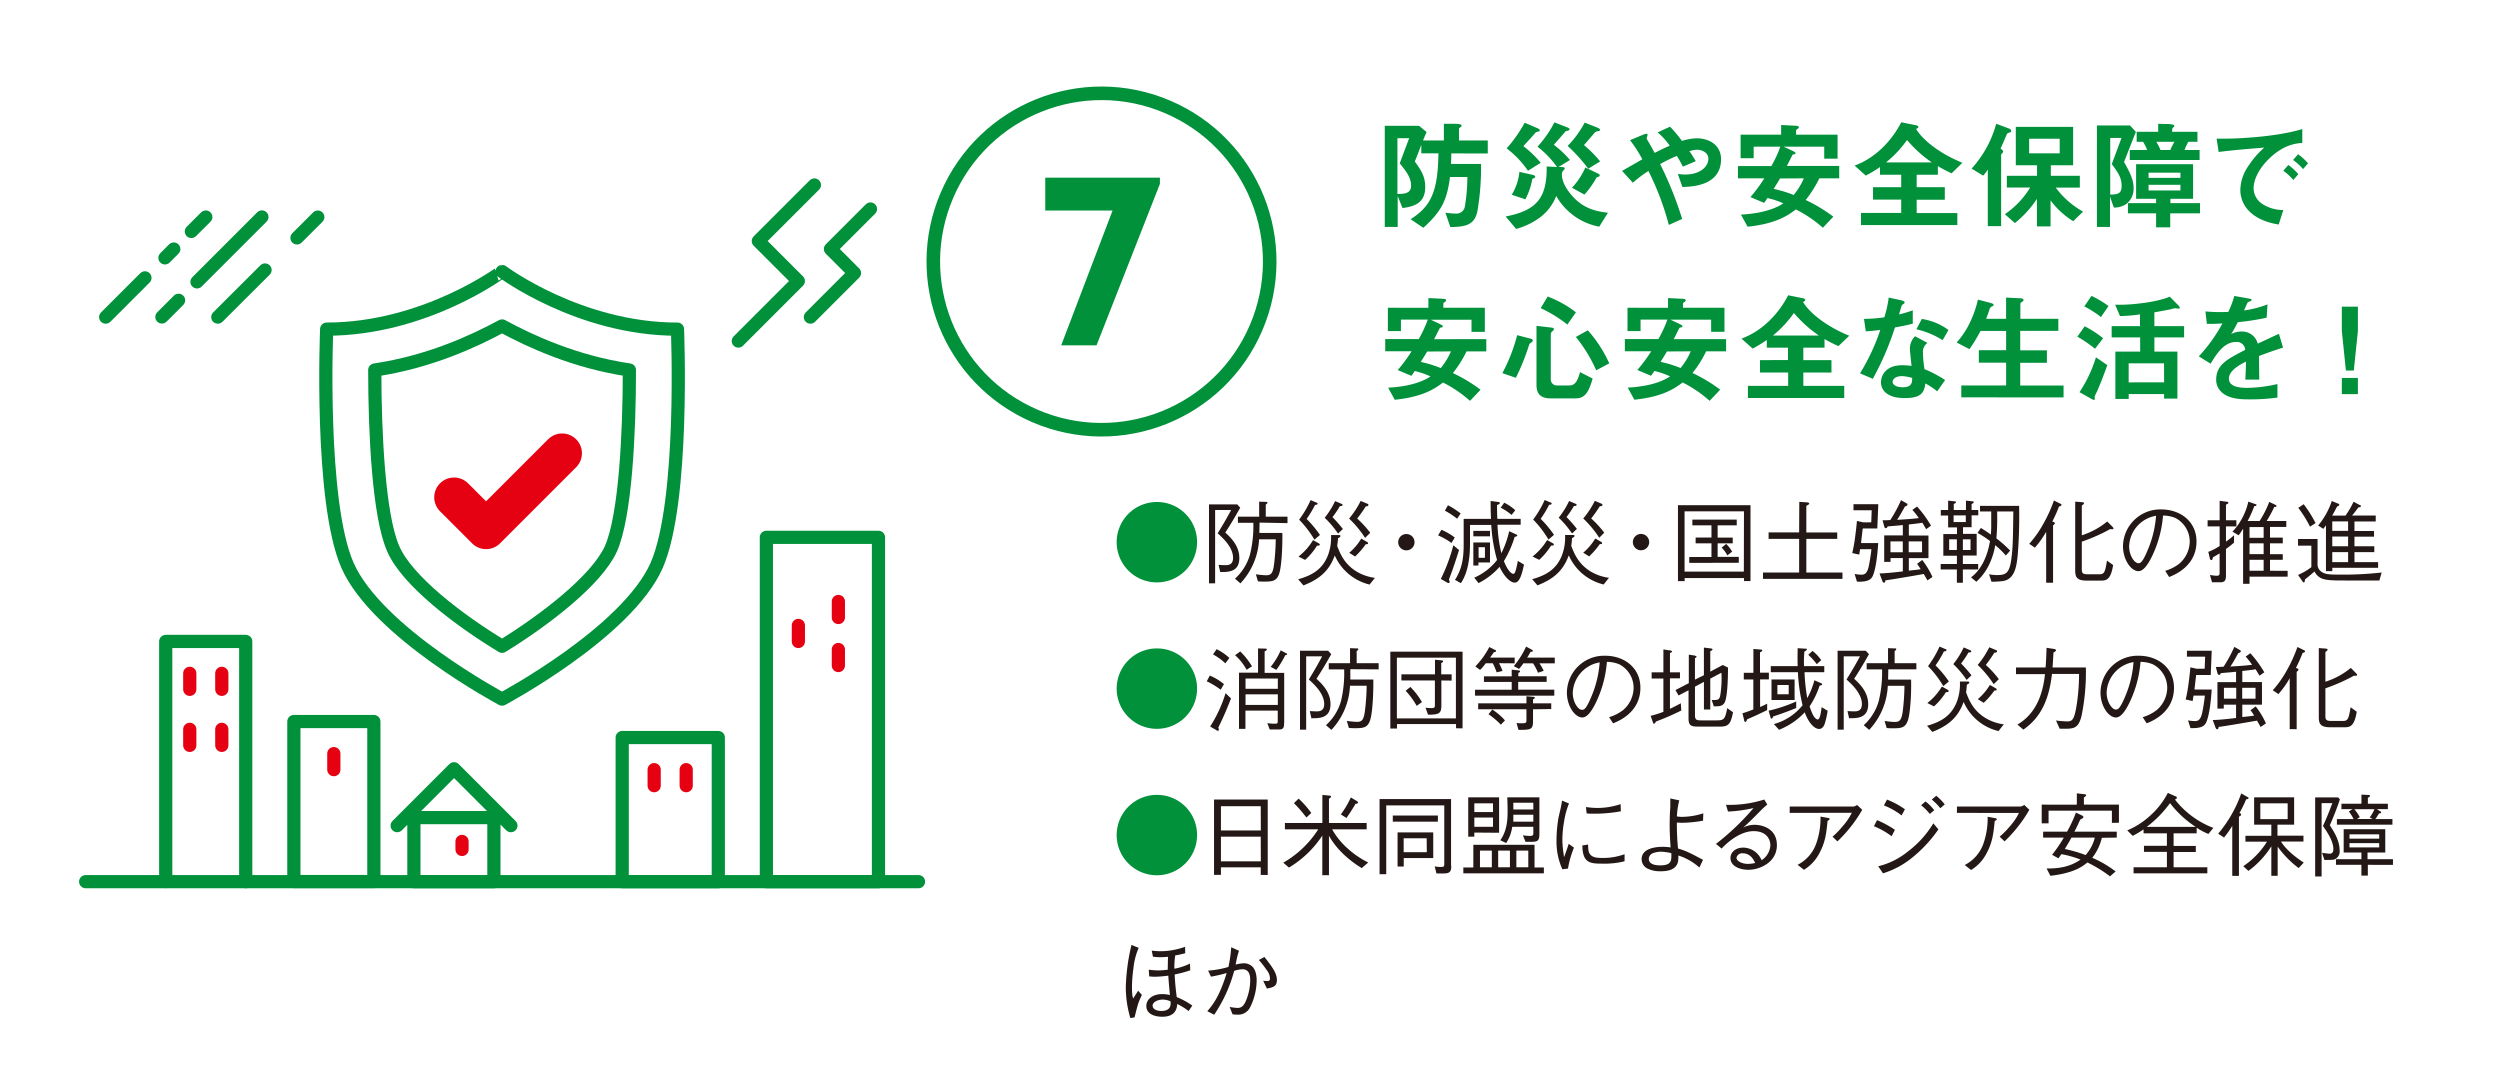
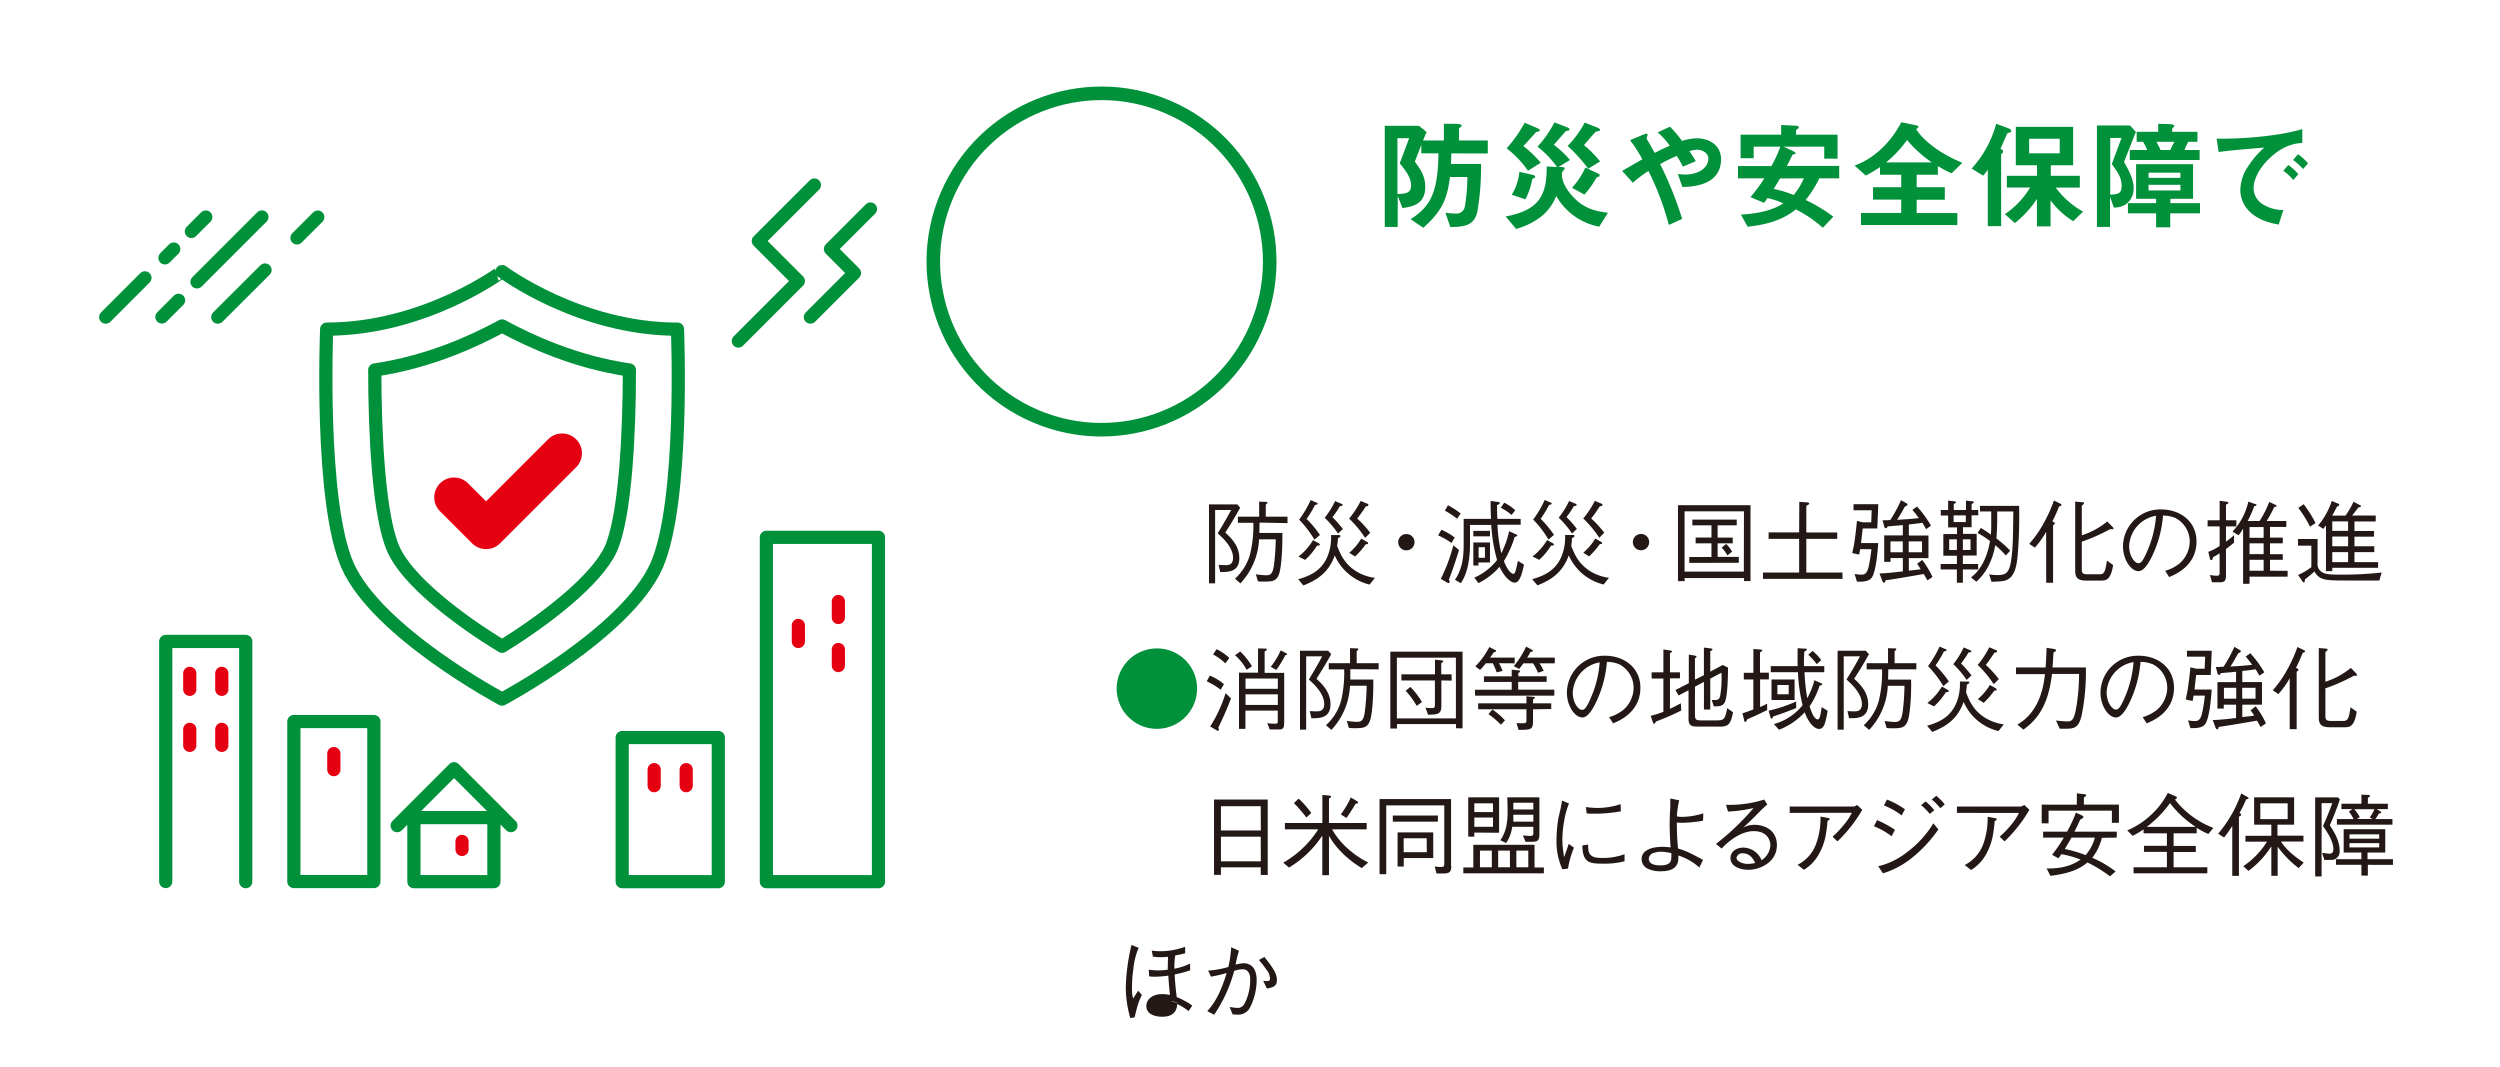
<svg xmlns="http://www.w3.org/2000/svg" id="レイヤー_1" data-name="レイヤー 1" viewBox="0 0 750 320">
  <defs>
    <style>.cls-1{fill:#231815;}.cls-2{fill:#00913a;}.cls-3,.cls-4,.cls-5,.cls-6{fill:none;}.cls-3,.cls-4{stroke:#00913a;}.cls-3{stroke-width:4.07px;}.cls-4,.cls-5,.cls-6{stroke-linecap:round;stroke-linejoin:round;}.cls-4,.cls-6{stroke-width:3.96px;}.cls-5,.cls-6{stroke:#e50012;}.cls-5{stroke-width:11.88px;}</style>
  </defs>
-   <path class="cls-1" d="M363.29,293A40.45,40.45,0,0,0,368,291.9c-2.14,7.09-4.24,9.64-5.81,11.46l2.06,1.06a43.38,43.38,0,0,0,6-13.15,8.5,8.5,0,0,1,2.47-.49c2.23,0,2.34,2.2,2.34,3.16a16.13,16.13,0,0,1-1.41,6.59c-.66,1.39-1.36,1.85-2.37,1.85a16,16,0,0,1-2.39-.3l.87,2.2a7.72,7.72,0,0,0,1.33.11,4,4,0,0,0,3.89-2.09A18.46,18.46,0,0,0,377,294c0-1.25-.3-3.15-1.38-4.1a3.69,3.69,0,0,0-2.5-.92,10.06,10.06,0,0,0-2.42.41,27.26,27.26,0,0,1,1-4.16l-2.34-1.06a36.87,36.87,0,0,1-.84,5.92,28.41,28.41,0,0,1-6.08,1.09Zm14.37-5a28.11,28.11,0,0,1,2.33,3,4.09,4.09,0,0,1,1,2.56c0,.29,0,.76-.87.76-.11,0-1-.06-1.17-.09l1.12,2.34c1.84-.38,3-.63,3-2.58s-1.3-3.83-3.75-6.9Zm-26.5,12.39c.08.92.22,2.9-2.77,2.9-1.55,0-2.61-.65-2.61-1.57,0-1.2,1.74-1.85,3.07-1.85a6.55,6.55,0,0,1,2.31.52M357,289.07a18.31,18.31,0,0,1-4.68,1.55,22.35,22.35,0,0,1,.25-4,30.52,30.52,0,0,0,3-.65l-.05-1.93a22.18,22.18,0,0,1-7.33,1.33,20,20,0,0,1-2.67-.19l.36,1.82a14.72,14.72,0,0,0,2.31.16,20.61,20.61,0,0,0,2.22-.13c-.05,1.16-.08,3-.08,3.88a24.32,24.32,0,0,1-2.91.22,27.73,27.73,0,0,1-2.79-.22l.13,2a13.62,13.62,0,0,0,1.66.11,32.09,32.09,0,0,0,4.07-.33c.17,2.66.44,5.38.49,5.81a10.38,10.38,0,0,0-2.31-.27c-3,0-4.77,1.63-4.77,3.56,0,3.23,4.26,3.23,4.8,3.23,4.16,0,4.37-2.74,4.48-3.83a21,21,0,0,1,3.4,2.12l1.11-1.63a21.81,21.81,0,0,0-4.67-2.55c-.27-2.18-.49-4-.62-6.79a34.45,34.45,0,0,0,4.67-1.25Zm-17.55-5.59a60,60,0,0,0-1.71,12.71,32.75,32.75,0,0,0,1.36,9.23l1.27-.21c1.06-4.27,1.12-4.43,2.2-6.74l-1.14-1.25c-.24.41-1,1.55-1.46,2.31-.19-.49-.38-1-.38-3.5a43,43,0,0,1,.43-5.46,20.87,20.87,0,0,1,1.58-6.22Z" />
+   <path class="cls-1" d="M363.29,293A40.45,40.45,0,0,0,368,291.9c-2.14,7.09-4.24,9.64-5.81,11.46l2.06,1.06a43.38,43.38,0,0,0,6-13.15,8.5,8.5,0,0,1,2.47-.49c2.23,0,2.34,2.2,2.34,3.16a16.13,16.13,0,0,1-1.41,6.59c-.66,1.39-1.36,1.85-2.37,1.85a16,16,0,0,1-2.39-.3l.87,2.2a7.72,7.72,0,0,0,1.33.11,4,4,0,0,0,3.89-2.09A18.46,18.46,0,0,0,377,294c0-1.25-.3-3.15-1.38-4.1a3.69,3.69,0,0,0-2.5-.92,10.06,10.06,0,0,0-2.42.41,27.26,27.26,0,0,1,1-4.16l-2.34-1.06a36.87,36.87,0,0,1-.84,5.92,28.41,28.41,0,0,1-6.08,1.09Zm14.37-5a28.11,28.11,0,0,1,2.33,3,4.09,4.09,0,0,1,1,2.56c0,.29,0,.76-.87.76-.11,0-1-.06-1.17-.09l1.12,2.34c1.84-.38,3-.63,3-2.58s-1.3-3.83-3.75-6.9Zm-26.5,12.39a6.55,6.55,0,0,1,2.31.52M357,289.07a18.31,18.31,0,0,1-4.68,1.55,22.35,22.35,0,0,1,.25-4,30.52,30.52,0,0,0,3-.65l-.05-1.93a22.18,22.18,0,0,1-7.33,1.33,20,20,0,0,1-2.67-.19l.36,1.82a14.72,14.72,0,0,0,2.31.16,20.61,20.61,0,0,0,2.22-.13c-.05,1.16-.08,3-.08,3.88a24.32,24.32,0,0,1-2.91.22,27.73,27.73,0,0,1-2.79-.22l.13,2a13.62,13.62,0,0,0,1.66.11,32.09,32.09,0,0,0,4.07-.33c.17,2.66.44,5.38.49,5.81a10.38,10.38,0,0,0-2.31-.27c-3,0-4.77,1.63-4.77,3.56,0,3.23,4.26,3.23,4.8,3.23,4.16,0,4.37-2.74,4.48-3.83a21,21,0,0,1,3.4,2.12l1.11-1.63a21.81,21.81,0,0,0-4.67-2.55c-.27-2.18-.49-4-.62-6.79a34.45,34.45,0,0,0,4.67-1.25Zm-17.55-5.59a60,60,0,0,0-1.71,12.71,32.75,32.75,0,0,0,1.36,9.23l1.27-.21c1.06-4.27,1.12-4.43,2.2-6.74l-1.14-1.25c-.24.41-1,1.55-1.46,2.31-.19-.49-.38-1-.38-3.5a43,43,0,0,1,.43-5.46,20.87,20.87,0,0,1,1.58-6.22Z" />
  <path class="cls-1" d="M712.33,242.75a10.2,10.2,0,0,1-1.41,2.47l.89.49h-4.72l.84-.57a13.59,13.59,0,0,0-1.63-2.39Zm5.4,4.65v-1.69H712.6a14.07,14.07,0,0,0,1.09-1.68c.19,0,.65,0,.65-.3s-.22-.3-.27-.33l-1-.65h3.29v-1.63h-6v-1.76c.35-.22.62-.35.62-.6s-.13-.24-.46-.27l-2.09-.11v2.74h-6v1.63h3.29l-1.06.71a11.93,11.93,0,0,1,1.41,2.25h-5v1.69ZM702,239.85l-.57-.63h-6.88v23.71h1.93v-22h3.23c-1,2.68-1.79,4.61-2.82,6.87,1.25,1.79,3.12,4.53,3.12,6.92,0,.82-.3,1.39-1.08,1.39-.52,0-1.55-.17-2.31-.25l.7,2.12c2.1,0,2.64,0,3.16-.22a2.56,2.56,0,0,0,1.41-2.58c0-3.06-1.69-5.64-2.94-7.6.6-1.39,1.63-3.67,3-7.71m11.81,14.34h-8.91v-1.28h8.91Zm0-2.61h-8.91V250.3h8.91Zm4.13,7.85v-1.69h-7.63v-2h5.32v-7H703.1v7h5.32v2h-7.63v1.69h7.63v3.23h1.93v-3.23Zm-31.59-13.72h-8.2V241h8.2Zm-11.7-6.27c0-.16-.22-.3-.33-.35l-1.9-1.09a38.52,38.52,0,0,1-6.92,12.09l1.76,1.14a29.75,29.75,0,0,0,2.47-3.48v15h2V245c.4-.21.65-.35.65-.62s-.27-.38-.49-.46c.89-1.6,1.57-3.07,2-4.1.49-.11.74-.17.74-.41m16.54,19.36c-1.47-.95-5-3.37-6.82-6.3h6.74v-1.76h-7.8V247.4h5v-8.2h-12v8.2h5.16v3.34h-7.77v1.76h6.47a24.54,24.54,0,0,1-7.12,7.36l1.55,1.41a26.86,26.86,0,0,0,6.87-7.38v8.85h1.9V254a29.68,29.68,0,0,0,6.3,6.43Zm-32.55-10.7H644a33,33,0,0,0,7-7.14,31.23,31.23,0,0,0,7.71,7.14m5.3.3a26.54,26.54,0,0,1-11.52-8.5c.22-.11.57-.27.57-.57s-.38-.41-.46-.43l-2.25-1a23.59,23.59,0,0,1-5.08,6.63,24.09,24.09,0,0,1-7.09,4.62l1.63,1.63a27.19,27.19,0,0,0,3.26-1.93V250h7v3.75h-6.88v1.82h6.88v4.61h-10V262h22.13v-1.82H652.08V255.6h6.66v-1.82h-6.66V250H659v-1.68a19.73,19.73,0,0,0,3.51,1.87Zm-35.56,2.91a12.38,12.38,0,0,1-2.77,5.24,40.34,40.34,0,0,0-6.24-1.82c.87-1.44,1.22-2,2-3.42Zm6.58,0v-1.77H622.31c1-1.87,1-2.06,1.77-3.64.3-.13.95-.46.95-.76,0-.13-.16-.35-.52-.51l-1.73-.82a40.56,40.56,0,0,1-2.67,5.73h-7.17v1.77h6.2a45,45,0,0,1-3.51,5.16l1.9,1.06c.49-.68.55-.76.87-1.25a28.62,28.62,0,0,1,5.76,1.63c-3.37,2.36-7,2.69-10.18,2.66l1.14,2.2c7.36-.84,9.86-3,11.1-4A39.1,39.1,0,0,1,633,262.9l1.68-1.46a31.87,31.87,0,0,0-7-4.1,15.87,15.87,0,0,0,2.88-6Zm.65-4.46v-5.43H625.17v-2.14c.29-.19.7-.49.7-.66s-.19-.29-.51-.32l-2.31-.27v3.39H612.51V247h2.06v-3.8h19v3.66ZM591.32,261a12.55,12.55,0,0,0,4.37-4.49c2-3.5,2.34-6.24,2.72-10.18.57-.33.62-.38.62-.54s-.13-.28-.4-.33l-2.34-.43a22.63,22.63,0,0,1-1.25,8,11.42,11.42,0,0,1-5.62,6.47Zm14.37-17.11a18.33,18.33,0,0,1-2.72,4A25.06,25.06,0,0,1,599.9,251l1.47,1.41a41.78,41.78,0,0,0,7.44-9.48l-1.55-1.46a2.38,2.38,0,0,1-1,.48H587.08v1.91Zm-22.27-2.56a15.11,15.11,0,0,0-2.55-2.6l-1.33,1.14a16.49,16.49,0,0,1,2.55,2.6ZM580,247a30.2,30.2,0,0,1-7.8,8.58,22.27,22.27,0,0,1-8.74,4.3L564.9,262a26.15,26.15,0,0,0,9.34-5.19,39.64,39.64,0,0,0,7.28-8Zm.27-3.93a14.2,14.2,0,0,0-2.61-2.64l-1.33,1.14a16.11,16.11,0,0,1,2.61,2.61Zm-18.09,4.8a22.61,22.61,0,0,1,5.3,3l1-1.92a29.51,29.51,0,0,0-5.37-2.91Zm3-6.24a21.31,21.31,0,0,1,5.3,3l1-1.84a24.23,24.23,0,0,0-5.38-2.91Zm-24,19.31a12.55,12.55,0,0,0,4.37-4.49c2-3.5,2.34-6.24,2.72-10.18.57-.33.62-.38.62-.54s-.13-.28-.4-.33l-2.34-.43a22.63,22.63,0,0,1-1.25,8,11.39,11.39,0,0,1-5.62,6.47Zm14.37-17.11a18,18,0,0,1-2.72,4,25.06,25.06,0,0,1-3.07,3.18l1.47,1.41a41.78,41.78,0,0,0,7.44-9.48l-1.55-1.46a2.38,2.38,0,0,1-1,.48H536.91v1.91Zm-29,15.07a10.74,10.74,0,0,1-2.26.27c-1.38,0-3.34-.71-3.34-1.85a1.72,1.72,0,0,1,1.88-1.33c2.33,0,3.31,2,3.72,2.91m-8.15-15.43a41.89,41.89,0,0,0,7.66-1.06,73.8,73.8,0,0,1-11.27,10.76l1.71,1.41c.43-.52,4.83-5.24,9.61-5.24,3.8,0,5,2.42,5,4.26a5.7,5.7,0,0,1-2.63,4.46,6.07,6.07,0,0,0-5.46-3.78c-2.47,0-3.88,1.5-3.88,3.13,0,2.55,3,3.53,5.35,3.53,3.44,0,8.58-2.23,8.58-7.39s-4.67-6.11-6.68-6.11a7.32,7.32,0,0,0-3.43.84c1.8-1.6,3.24-3.07,5.71-5.57.19-.19,1.27-1.14,1.52-1.35l-.92-1.5a34.08,34.08,0,0,1-11.47,1.58Zm-17,12.47a10.11,10.11,0,0,1,0,1.19c0,1.61-.7,2.48-3.34,2.48-.67,0-3.42,0-3.42-2a1.92,1.92,0,0,1,1.44-1.72,6.93,6.93,0,0,1,2.23-.38,15,15,0,0,1,3.07.44m9.53,2c-3.77-2-4.94-2.64-7.5-3.4a74.5,74.5,0,0,1-.35-7.77c.79,0,1.11.06,1.44.06a38.35,38.35,0,0,0,6.41-.63L511,244a21.8,21.8,0,0,1-6.38,1.06,8.55,8.55,0,0,1-1.55-.14,23.89,23.89,0,0,1,.71-4.81l-2.69-.57c0,.52,0,.9,0,1.85,0,.76,0,.84-.08,1.93s-.11,3.26-.11,4.26c0,1.8.11,4.29.28,6.66a13.84,13.84,0,0,0-2.5-.19c-2.09,0-6.19.51-6.19,3.69a3.17,3.17,0,0,0,1.57,2.74,8.55,8.55,0,0,0,4.1.9c2.34,0,4.67-.49,5.24-2.85a10.34,10.34,0,0,0,.11-1.88,17.1,17.1,0,0,1,6.3,3.61Zm-36.19-4.32c0,5.21,2.33,5.46,5.78,5.46a24.71,24.71,0,0,0,6.87-.71v-2.12a18.68,18.68,0,0,1-6.76,1.12c-2,0-3.64-.22-4.07-2.23a17.55,17.55,0,0,1-.11-1.79Zm1.27-9.62a7.36,7.36,0,0,0,1.36.09,44,44,0,0,0,8.91-.71l-.08-2.15a22.07,22.07,0,0,1-6.52,1.14,23.07,23.07,0,0,1-3.88-.27Zm-7.36-3.83c-.05.3-.08.44-.3,1.61-.1.59-.16.87-.76,3.39a41.41,41.41,0,0,0-.62,7,20.13,20.13,0,0,0,1.76,8.61l1.69-.22a28.51,28.51,0,0,1,1.79-6.27l-1.57-1.14c-.85,2.55-1.06,3.15-1.42,4-.05-.55-.08-.65-.19-1.47a28,28,0,0,1-.3-3.88,32.46,32.46,0,0,1,.52-5.38,23.61,23.61,0,0,1,1.47-5.38Zm-21.08,20h-3.56v-5h3.56Zm10.94,0h-3.58v-5h3.58Zm-5.51,0h-3.53v-5h3.53ZM463.16,262v-1.77h-2.8v-6.78H442v6.78h-3V262ZM447.9,248.05h-5.6v-2.8h5.6Zm0-4.43h-5.6V241h5.6ZM460,246.5h-6c0-.6,0-1.19,0-2.09h6Zm1.82,3.64V239.2h-9.64c.05,1,.1,2.76.1,4.1,0,1.95,0,5.73-2.19,8.77l1.76.84a11.75,11.75,0,0,0,1.82-4.86H460v2c0,.46-.19.73-1.06.73-.06,0-1.25-.06-2.07-.17l.79,1.93h1.71c2,0,2.45-.32,2.45-2.44M460,242.83h-6v-2h6Zm-10.27,7V239.2h-9.26V251h1.82v-1.23Zm-14.41,10V239.71H413.87v22.54h2V241.61h17.41v17.55c0,.78-.11.92-1,.92a9.58,9.58,0,0,1-1.87-.16l.52,2.11h2.3c1.8,0,2.15-.7,2.15-2.25m-4-15.13H417.84v1.85h13.52Zm-3.34,11H421.1v-4.18H428Zm1.93,1.77v-7.71h-10.7v10.24h1.85v-2.53Zm-19.5,1.33a26.87,26.87,0,0,1-5.94-4,22.11,22.11,0,0,1-4.89-5.95H410v-1.9H398.69v-7.28c.41-.3.63-.43.63-.6s-.19-.32-.55-.35l-2.06-.19v8.42H385.47v1.9h10a30.2,30.2,0,0,1-10.49,10l1.71,1.47a30.94,30.94,0,0,0,10-9.59v11.87h2V250.74c.87,1.49,3.37,5.73,9.83,9.69Zm-17.08-14.85a28.34,28.34,0,0,0-3.8-4.32l-1.41,1.36a41.17,41.17,0,0,1,3.74,4.31Zm14-3.15a.55.55,0,0,0-.3-.41l-1.84-1.11a28.18,28.18,0,0,1-3,5.1l1.69,1.06c.79-1.14,1.63-2.36,2.71-4.24.6-.08.79-.19.79-.4m-29.19,17.65H366.28V251h11.94Zm0-9.26H366.28v-7.28h11.94Zm2.07,13.36V239.85H364.21v22.62h2.07v-2.26h11.94v2.26Z" />
-   <path class="cls-2" d="M347.06,238.46a12.06,12.06,0,1,0,12.06,12.06,12,12,0,0,0-12.06-12.06" />
  <path class="cls-1" d="M691.51,195.4c0-.19-.16-.27-.38-.38l-1.9-.92a42.55,42.55,0,0,1-3,6.68,32.44,32.44,0,0,1-4.4,6.3l1.69,1.14a26.49,26.49,0,0,0,3.39-4.76v15.29H689V201.54c.27-.22.54-.41.54-.63s-.24-.35-.76-.54a42,42,0,0,0,2-4.48c.43-.14.73-.22.73-.49m15.62,7.06c0-.16-.19-.35-.25-.43l-1.63-1.66a22.94,22.94,0,0,1-7.63,4.15v-8.93c.38-.25.65-.46.65-.71s-.29-.27-.57-.3l-2.06-.16V215c0,1.88.27,3.18,3.37,3.18h4.29c1.6,0,3-.14,3.72-4.67l-1.85-1.33c-.57,3.66-.87,4.1-2.33,4.1h-3.48c-1.52,0-1.74-.41-1.74-1.49v-8.29a54.81,54.81,0,0,0,8.53-3.77c.11,0,.33,0,.54,0s.44,0,.44-.27m-43.61,4.4h-5.16c0-.33.41-3.69.49-4.37h4.37l.3-7.28h-7.44V197h5.46l-.14,3.61h-2.47l-1.82-.41c-.13,1.61-.32,3.21-.54,4.81a41.78,41.78,0,0,1-.87,4.83l2.09.47c.11-.66.14-.74.27-1.63h3.4a48.75,48.75,0,0,1-.82,5.21c-.48,2.15-1.27,2.44-2.22,2.44a14.85,14.85,0,0,1-2-.21l.71,2.31c3.53.13,4.4-.76,4.89-2.1,1-2.68,1.33-7.27,1.49-9.5m7.36,2.77h-3.69v-3.26h3.69Zm5.79,0h-4v-3.26h4Zm3.12,7.41a25.11,25.11,0,0,0-3.07-5.1l-1.55,1.17a14.93,14.93,0,0,1,1.09,1.6c-1,.16-1.28.19-3.56.43V211.4h5.9v-6.79h-5.9v-3.32c1.2-.13,2.91-.3,4-.51.46.76.65,1.08,1.14,1.92l1.47-1a34.53,34.53,0,0,0-4.19-5.73l-1.41,1a23.76,23.76,0,0,1,1.93,2.47c-2.47.28-2.88.3-6.52.52.68-1,1.09-1.71,2.36-4,.44-.14.77-.3.77-.6,0-.11-.06-.22-.28-.35l-1.65-.95a42.41,42.41,0,0,1-3.23,5.94,23.19,23.19,0,0,1-2.34.09l.54,2a.51.51,0,0,0,.44.38c.32,0,.43-.3.54-.54,2.28-.19,3.4-.27,4.56-.41v3.13h-5.59v7.93h1.9V211.4h3.69v4c-2.33.27-4.67.54-7,.62l.81,2.18c.08.19.22.59.54.59s.41-.46.41-.7c2.77-.41,4-.6,11.52-1.9.3.49.4.73.57,1a7.48,7.48,0,0,1,.51.92Zm-39.72-18.38a32,32,0,0,1-2.33,9.88c-1.77,4.35-2.42,4.35-3,4.35-1.09,0-2.74-2.2-2.74-5.11a9.65,9.65,0,0,1,8.06-9.12M644,217c1.63-.65,8.2-3.28,8.2-10.67,0-6-4.86-9.61-10.56-9.61a11.18,11.18,0,0,0-11.49,11.08c0,3.94,2.36,7.44,4.64,7.44,1.61,0,3.07-2.36,4.21-4.78a34.15,34.15,0,0,0,3.15-11.9,9.69,9.69,0,0,1,3.72.74,7.93,7.93,0,0,1,4.3,7,8.89,8.89,0,0,1-3.21,6.76,12.6,12.6,0,0,1-4.15,2.09ZM607,218.89c5.7-3.94,7.76-9.69,8.6-16.7h8.12a62.41,62.41,0,0,1-.73,9.37c-.7,4.23-1.22,4.86-2.8,4.86a31.08,31.08,0,0,1-3.39-.27l1.11,2.47h1.77c2.63,0,3.94-.33,4.8-3.94a65.44,65.44,0,0,0,1.28-14.45h-10c.14-1.82.14-2,.28-4.45.57-.35.76-.49.76-.73s-.47-.33-.57-.36l-2.26-.35c-.13,3.77-.22,5-.3,5.89H604.8v2h8.69c-1.06,10.62-6.22,13.88-8.26,15.15Zm-22.42-11.62c0-.17-.19-.27-.32-.36l-1.69-.95a17.82,17.82,0,0,1-4.37,4.95l2,1a19.28,19.28,0,0,0,3.56-4.26c.41,0,.84,0,.84-.35m16.54,10a14.19,14.19,0,0,1-5.51-1.9c-3.67-2.25-4.89-5.3-5.81-7.69.1-.67.16-1.24.24-2.33.22-.08.73-.3.73-.68,0-.19-.21-.24-.57-.24l-2.25,0a15,15,0,0,1-1,6.27c-1.71,4.18-4.86,5.87-8.85,7l1.57,1.85c4.24-1.68,7.58-3.91,9.4-9a15.23,15.23,0,0,0,10.46,8.74Zm-16.48-12.87a32.71,32.71,0,0,0-4-4.81,32.36,32.36,0,0,0,2.53-4.21c.27,0,.76-.05.76-.35s-.22-.3-.44-.38l-1.65-.71a30.84,30.84,0,0,1-3.45,5.87,31.18,31.18,0,0,1,4.59,6ZM599,206.86c0-.11-.06-.24-.3-.38l-1.74-1a17.26,17.26,0,0,1-3.61,4.26l1.76,1.11a24,24,0,0,0,3.21-3.69c.46,0,.68,0,.68-.27m-7.55-4.29a42,42,0,0,0-3.13-3.56,26,26,0,0,0,2.23-3.31c.25,0,.82.05.82-.33,0-.19-.19-.3-.41-.38l-1.85-.79a24.43,24.43,0,0,1-3.12,5,29.18,29.18,0,0,1,4,4.75Zm8.2,1.14a29.63,29.63,0,0,0-3.91-4.26c.92-1.17,1.65-2.23,2.58-3.67.32,0,.79-.06.79-.41s-.25-.35-.33-.38l-2-.84a26.34,26.34,0,0,1-3.47,5.3,32.12,32.12,0,0,1,4.8,5.78Zm-39-7.52-.9-1h-8.47v23.68h1.84v-22H558c-1,1.84-2,3.69-4.05,6.95,1.61,1.44,4.62,4.21,4.62,7.38,0,2.18-1.57,2.18-2.33,2.18s-1.39-.06-2-.08l.49,2.14c2.31,0,5.73.08,5.73-4.21,0-3.66-2.55-6.11-4.21-7.63,1.2-1.85,2.56-4,4.46-7.41m14.2,4.59v-1.85h-6.52v-3.64c.25-.16.49-.33.49-.57s-.16-.22-.38-.22l-2.09-.08v4.51H560v1.85h4.62a36.05,36.05,0,0,1-1,9.5,15.41,15.41,0,0,1-4.5,7.25l1.63,1.41a20.73,20.73,0,0,0,5.59-13.22h5a67.5,67.5,0,0,1-.54,7.79c-.38,2.69-1.06,3.05-2.42,3.05a25.34,25.34,0,0,1-3-.3l.62,2.11a14.75,14.75,0,0,0,1.69.09c2.71,0,4-.11,4.75-2.61.62-2.09,1-7.44.89-12h-6.89c0-.79.05-2.36.05-3.09Zm-44.25,3v-2H528V195.7c.16-.06.68-.3.68-.57s-.43-.27-.54-.27l-2.12-.17v7.15h-2.88v2H526v9c-1.41.54-2.15.82-3.26,1.14l.49,2c0,.25.13.6.38.6s.46-.54.54-.79c2.64-1.11,4.21-1.9,6-2.77V211.1c-.84.43-1.3.65-2.12,1v-8.28Zm8.2,8.63v-2a43.92,43.92,0,0,1-8.28,2.77l.57,2c0,.19.16.38.35.38s.41-.46.44-.65c1.87-.6,3.88-1.3,6.92-2.53m9.48.85-1.85-1.12c-.08.6-.08.76-.27,1.77-.11.62-.35,1.93-.92,1.93-.33,0-1.06-.52-1.52-1.61a19.66,19.66,0,0,1-.9-2.33,24.59,24.59,0,0,0,3-6.22c.33-.06.76-.11.76-.38s-.24-.3-.32-.35l-2-.87a23.66,23.66,0,0,1-2.14,5.37,57.17,57.17,0,0,1-.82-7.79h5.92v-1.82h-6.08a37.23,37.23,0,0,1,.11-4.37c.33-.17.73-.36.73-.65s-.16-.19-.51-.22l-2.23-.14c-.05,3.1-.05,3.42,0,5.38h-8.07v1.82h8.15a51.1,51.1,0,0,0,1.39,9.91,16.64,16.64,0,0,1-8.61,5.65l1.55,1.71a21,21,0,0,0,7.71-5.24c.89,2.55,2.61,5,4.37,5,.35,0,1.17-.21,1.63-1.57a25.13,25.13,0,0,0,.87-3.88m-1.93-15.19a12,12,0,0,0-2.61-2.77l-1.27,1.15a19.36,19.36,0,0,1,2.55,2.82Zm-9.75,10.22h-3.39v-2.77h3.39Zm1.77-4.43h-6.93V210h6.93Zm-34,9.21-.13-2.07c-1.2.65-2.12,1.14-3.26,1.66v-9.15h3V201.7h-3v-5.78c.38-.17.62-.28.62-.47s-.38-.3-.59-.32l-2-.3v6.87h-3.53v1.85h3.53v10a30.26,30.26,0,0,1-3.83,1.2l.65,1.85c.13.4.19.51.38.51s.35-.22.57-.65a77.09,77.09,0,0,0,7.6-3.31m15.54.54-1.77-1.25c-.6,3.31-1,3.67-3.07,3.67h-4.83c-1.33,0-1.77-.19-1.77-1.58V206l2.69-1.44v8.29h1.9v-9.26l3.34-1.77a30.68,30.68,0,0,1-.38,7c-.32,1.19-.73,1.19-2.52,1.19l.62,1.9c1.66,0,2.91,0,3.45-1.63.76-2.41.79-7.87.82-10l-1.58-.78-3.75,2v-6.14c.52-.24.66-.33.66-.54s-.33-.27-.57-.3l-2-.25v8.29l-2.69,1.33v-6.44c.36-.19.49-.27.49-.43s-.49-.33-.59-.36l-1.74-.27v8.56l-4,2.06.92,1.63,3-1.55v8.48c0,2.17.87,2.41,2.91,2.41h6.6c2.47,0,3.15-.81,3.83-4.26m-40-15a32,32,0,0,1-2.33,9.88c-1.77,4.35-2.42,4.35-3,4.35-1.09,0-2.74-2.2-2.74-5.11a9.65,9.65,0,0,1,8.06-9.12M483.92,217c1.63-.65,8.2-3.28,8.2-10.67,0-6-4.86-9.61-10.56-9.61a11.18,11.18,0,0,0-11.49,11.08c0,3.94,2.36,7.44,4.64,7.44,1.61,0,3.07-2.36,4.21-4.78a34.15,34.15,0,0,0,3.15-11.9,9.69,9.69,0,0,1,3.72.74,7.93,7.93,0,0,1,4.29,7,8.89,8.89,0,0,1-3.2,6.76,12.6,12.6,0,0,1-4.15,2.09Zm-32.43-.89a19,19,0,0,0-3.8-3.26l-1.14,1.41a25.06,25.06,0,0,1,3.72,3.15Zm13.88-3.4V211h-5.46v-1.22c.22-.08.52-.22.52-.44s-.22-.29-.38-.29l-2.12-.17V211H443.45v1.79h14.48v3.34c0,.85-.33.85-1.63.85-.36,0-.71,0-1.33-.09l.57,2.07c3.8,0,4.37-.06,4.37-2.72v-3.45ZM466.43,199v-1.71h-8.29c.47-.71.57-.9,1-1.72.51-.05.7-.08.7-.32s-.11-.25-.27-.33l-1.74-.95a26.32,26.32,0,0,1-3.69,5.87l1.57.84A12.21,12.21,0,0,0,457,199h2.91a15.64,15.64,0,0,1,1.49,2.82l1.71-.57a15,15,0,0,0-1.27-2.25Zm-.14,9.69v-1.79H455.46v-2.34H464v-1.68h-8.5v-1c.21-.11.51-.22.51-.44a.37.37,0,0,0-.38-.32l-2.12-.22v2h-8.33v1.68h8.33v2.34h-11v1.79ZM454.4,199v-1.71H447c.17-.22,1-1.36,1.17-1.63.33-.06.65-.09.65-.36s-.11-.21-.27-.3l-1.76-.89a24.1,24.1,0,0,1-4.19,5.81l1.42,1.06a15.86,15.86,0,0,0,1.71-2h2.11A23,23,0,0,1,449,201.7l1.76-.41a15.91,15.91,0,0,0-1.06-2.33Zm-27.82,11.62a21.78,21.78,0,0,0-3.47-4.54l-1.42,1.15a23.72,23.72,0,0,1,3.32,4.53Zm8.91-6.44V202.3h-3.12v-3.37c.29-.16.57-.3.57-.54s-.36-.28-.44-.28l-2-.19v4.38H420.42v1.84h10.05v7.23c0,.84-.09,1.06-1,1.06a9.94,9.94,0,0,1-1.82-.14l.76,2.12c3.4,0,4-.41,4-2.85v-7.42Zm1.28,11.33H419.06v-18.2h17.71Zm2,3v-23H417.1v23.05h2v-1.33h17.71v1.25Zm-39.43-22.29-.9-1H390v23.68h1.85v-22h4.8c-1,1.84-2,3.69-4,6.95,1.6,1.44,4.61,4.21,4.61,7.38,0,2.18-1.57,2.18-2.33,2.18s-1.39-.06-2-.08l.49,2.14c2.3,0,5.73.08,5.73-4.21,0-3.66-2.56-6.11-4.21-7.63,1.19-1.85,2.55-4,4.45-7.41m14.2,4.59v-1.85H407v-3.64c.24-.16.49-.33.49-.57s-.17-.22-.39-.22l-2.09-.08v4.51h-6.38v1.85h4.62a36.06,36.06,0,0,1-.95,9.5,15.4,15.4,0,0,1-4.51,7.25l1.63,1.41A20.68,20.68,0,0,0,405,205.72h5a67.51,67.51,0,0,1-.55,7.79c-.38,2.69-1.05,3.05-2.41,3.05a25.44,25.44,0,0,1-3-.3l.62,2.11a15,15,0,0,0,1.69.09c2.71,0,4-.11,4.75-2.61.63-2.09.95-7.44.9-12h-6.9c0-.79,0-2.36,0-3.09Zm-44.29,8.71-1.63-1.57a40.08,40.08,0,0,1-4.62,10l1.8,1.05a1.07,1.07,0,0,0,.54.25.3.3,0,0,0,.27-.33,3.38,3.38,0,0,0-.16-.65c1.63-3.34,2.6-5.65,3.8-8.72m-2.12-4.31a15.74,15.74,0,0,0-4.24-2.56l-.92,1.71a22.39,22.39,0,0,1,4.18,2.53Zm1.63-7.85a15.79,15.79,0,0,0-3.83-2.64l-1.06,1.58A16.85,16.85,0,0,1,367.6,199Zm6.79,2.5a22.37,22.37,0,0,0-3.53-4.46l-1.55,1.14a15.14,15.14,0,0,1,3.45,4.37Zm10.56-3.62c0-.16-.21-.27-.29-.29l-1.66-.87a21.87,21.87,0,0,1-3,4.94l1.68.92a28.13,28.13,0,0,0,2.69-4.42c.19,0,.54-.09.54-.28m-2.77,15.21h-9.69V208.3h9.69Zm0-4.83h-9.69v-3.1h9.69Zm1.91,10.21v-15h-5.87V195.4c.3-.11.65-.3.65-.57s-.27-.25-.54-.25l-2.09-.05v7.28H371.7v16.86h1.93v-5.48h9.69v3c0,.62,0,.92-.67.92s-1.17,0-2.45-.16l.71,1.9h2.85c1.44,0,1.47-.9,1.47-2" />
  <path class="cls-2" d="M347.06,194.53a12.06,12.06,0,1,0,12.06,12.06,12,12,0,0,0-12.06-12.06" />
  <path class="cls-1" d="M714.49,171.75a103.25,103.25,0,0,1-13,.63c-2.55,0-3.88-.11-4.78-.68a2.75,2.75,0,0,1-1.44-2.74v-7.25h-5.86v2h4v6.43a18.49,18.49,0,0,1-4,2.34l1.38,2c.06.08.19.25.33.25.3,0,.32-.41.38-.93.95-.68,2.22-1.82,2.85-2.36a4.33,4.33,0,0,0,1.47,1.71c1.35.95,3.53,1,7.74,1h10.26Zm-25-19.39A34.93,34.93,0,0,1,693,158l1.66-1.09a36.51,36.51,0,0,0-3.56-5.65Zm10.19,13.28h4.75v3h-4.75Zm0-9.23h4.75v2.85h-4.75Zm0,4.56h4.75v2.91h-4.75ZM697,158.66l.79-1.08v13.77h1.9v-1h13.74v-1.71h-7.09v-3h5.95v-1.76h-5.95V161h5.87v-1.71h-5.87v-2.85h6.38v-1.79h-7.09c.44-.52,1-1.22,1.91-2.45.38,0,.73-.08.73-.35s-.11-.22-.33-.33l-1.87-1a27,27,0,0,1-2.42,4.16h-4c.62-1.06,1-1.82,1.47-2.72.24-.08.65-.22.65-.54s-.19-.27-.46-.38l-1.77-.74a22.59,22.59,0,0,1-4.1,7.36Zm-34.07,8.75c.09.35.19.62.47.62s.35-.21.48-.84c.77-.43,1.2-.68,2-1.19v5.65c0,.7,0,1.08-.9,1.08a15.22,15.22,0,0,1-2-.24l.63,2.2c.4,0,1.92,0,2.44,0,1.3,0,1.74-.49,1.74-2v-8c1.14-.81,1.84-1.41,2.42-1.9v-2.2c-.71.6-1.28,1.09-2.42,1.9v-4.56h3.12v-1.85h-3.12v-4.69c.41-.19.73-.33.73-.57s-.38-.28-.51-.3l-2.12-.28v5.84h-3.61v1.85h3.61v5.87a17.71,17.71,0,0,1-3.4,1.76Zm16.16,3.8h-4.23v-3.28h4.23Zm0-9.88h-4.23v-3.21h4.23Zm0,4.91h-4.23V163h4.23Zm-7.49-5.65c.62-.87.73-1,1.33-2v16.54h1.93V173h11.43v-1.77H681v-3.29h3.83v-1.68H681V163h3.83v-1.71H681v-3.21h4.89V156.3H680a37.28,37.28,0,0,0,2.28-4.21c.6,0,.7-.19.7-.3s-.27-.3-.43-.38l-1.77-.84a31.46,31.46,0,0,1-2.9,5.73h-3.59a34,34,0,0,0,2-4.48c.16,0,.65,0,.65-.3s-.11-.22-.44-.32l-2-.71a19.31,19.31,0,0,1-4.75,9Zm-24.78-5.86a32.39,32.39,0,0,1-2.34,9.88c-1.77,4.35-2.42,4.35-3,4.35-1.08,0-2.74-2.2-2.74-5.11a9.65,9.65,0,0,1,8.07-9.12m3.93,18.38c1.63-.65,8.21-3.28,8.21-10.67,0-6-4.87-9.61-10.57-9.61A11.18,11.18,0,0,0,636.9,163.9c0,3.94,2.37,7.45,4.65,7.45,1.6,0,3.07-2.37,4.21-4.78a34.59,34.59,0,0,0,3.15-11.9,9.78,9.78,0,0,1,3.72.73,8,8,0,0,1,4.29,7,8.91,8.91,0,0,1-3.21,6.76,12.81,12.81,0,0,1-4.15,2.09Zm-32.29-21.64c0-.19-.16-.27-.38-.38l-1.9-.93a41.74,41.74,0,0,1-3,6.68,32.3,32.3,0,0,1-4.4,6.31l1.69,1.14a26.49,26.49,0,0,0,3.39-4.76v15.29h2.07V157.6c.27-.21.54-.4.54-.62s-.24-.35-.76-.54a42,42,0,0,0,2-4.48c.43-.14.73-.22.73-.49m15.62,7.06c0-.16-.19-.35-.25-.44l-1.63-1.65a23,23,0,0,1-7.63,4.15v-8.93c.38-.25.66-.46.66-.71s-.3-.27-.57-.3l-2.07-.16V171c0,1.87.27,3.18,3.37,3.18h4.29c1.6,0,3-.14,3.72-4.67l-1.85-1.33c-.57,3.66-.87,4.1-2.33,4.1h-3.48c-1.52,0-1.74-.41-1.74-1.5v-8.28a53.52,53.52,0,0,0,8.53-3.78c.11,0,.33.06.54.06s.44,0,.44-.27m-31,6.68a36.16,36.16,0,0,0-4.13-3.67,72.17,72.17,0,0,0,.22-8.09H604c-.11,9.18-.17,11-.6,14.28-.57,4.38-1.77,4.81-4.32,4.81a12.18,12.18,0,0,1-2.36-.24l.73,2.25c.33,0,2.2-.05,3.23-.19,3.62-.41,4.27-4.15,4.62-7.68a141.77,141.77,0,0,0,.43-14.89H594v1.66h3.37c0,.62,0,3.72,0,4.43,0,1.08-.08,2.14-.11,2.52-.78-.57-1.68-1.17-3-2l-1,1.49A32.41,32.41,0,0,1,597,162.3c-.81,5-2.88,8.83-5.7,10.92l1.6,1.3a16.24,16.24,0,0,0,3.67-4.8,21.26,21.26,0,0,0,2-6.17,27,27,0,0,1,3.18,3.1Zm-13.31-8.56h-3.66v-2h3.66ZM587.06,165h-2.31v-3.21h2.31Zm1.8-3.21h2.3V165h-2.3Zm0,4.87H593v-6.5h-4.1v-2h2.58v-3.56h2V153h-2V151.2c.4-.19.65-.3.65-.55s-.44-.27-.57-.27l-1.77-.19V153h-3.66V151.2c.38-.19.65-.3.65-.55s-.46-.27-.57-.27l-1.77-.19V153h-2.2v1.65h2.2v3.56h2.66v2H583v6.5h4.07v2.49H582.2v1.63h4.86v4h1.8v-4h4.59v-1.63h-4.59Zm-25.37-3.75h-5.16c0-.33.41-3.7.49-4.37h4.37l.3-7.28h-7.44v1.82h5.46l-.14,3.61H558.9l-1.82-.41c-.14,1.6-.33,3.21-.54,4.81a41.78,41.78,0,0,1-.87,4.83l2.09.46c.11-.65.14-.73.27-1.63h3.4c-.17,1.85-.66,4.51-.82,5.22-.49,2.14-1.28,2.44-2.23,2.44a15.09,15.09,0,0,1-2-.22l.71,2.31c3.53.14,4.4-.76,4.89-2.09,1-2.69,1.33-7.28,1.49-9.5m7.36,2.77h-3.69v-3.26h3.69Zm5.78,0h-4v-3.26h4Zm3.13,7.41a26.06,26.06,0,0,0-3.07-5.1l-1.55,1.16c.46.6.65.93,1.09,1.61-1,.16-1.28.19-3.56.43v-3.75h5.89v-6.79h-5.89v-3.31c1.19-.14,2.91-.3,4.05-.52.46.76.65,1.09,1.14,1.93l1.46-1.06a34.57,34.57,0,0,0-4.18-5.73l-1.41,1a23.76,23.76,0,0,1,1.93,2.47c-2.47.27-2.88.3-6.52.52.68-1,1.09-1.71,2.36-4,.44-.14.76-.3.76-.6,0-.11,0-.22-.27-.35l-1.66-.95A41.37,41.37,0,0,1,567.1,156c-.73.06-1.14.08-2.33.08l.54,2a.49.49,0,0,0,.43.38c.33,0,.44-.3.55-.54,2.28-.19,3.39-.27,4.56-.41v3.12h-5.59v7.93h1.9v-1.14h3.69v4c-2.34.27-4.67.54-7,.62l.82,2.18c.08.19.21.59.54.59s.41-.46.41-.7c2.77-.41,4-.6,11.51-1.91.3.49.41.74.57,1a7.27,7.27,0,0,1,.52.93Zm-40-13.36h-9.16v1.93h9.16v10.1H528.9v1.9h23.84v-1.9H541.9v-10.1h9.27v-1.93H541.9v-8c.49-.25.87-.41.87-.65,0-.06,0-.33-.76-.38l-2.22-.14Zm-18.1,9.1v-1.77h-6.35V163h4.53v-1.71h-4.53V157.6h5.73v-1.71H507.71v1.71h5.73v3.67h-4.75V163h4.75v4.1h-6.66v1.77Zm-2-3.34a10,10,0,0,0-1.79-2.31l-1.36,1.11a8.94,8.94,0,0,1,1.71,2.34Zm3.51,6H505.37V153.4h17.82Zm2,2.82V151.55H503.39v22.78h2v-.92h17.82v.92Zm-33-14.12a2.45,2.45,0,0,0,0,4.89,2.45,2.45,0,1,0,0-4.89m-26,3.13c0-.17-.19-.28-.33-.36l-1.68-.95a17.87,17.87,0,0,1-4.38,4.94l2,1a19.77,19.77,0,0,0,3.55-4.26c.41,0,.85,0,.85-.35m16.53,10a14.47,14.47,0,0,1-5.51-1.9c-3.66-2.26-4.89-5.3-5.81-7.69.11-.68.16-1.25.24-2.33.22-.08.74-.3.74-.68,0-.19-.22-.25-.57-.25l-2.26,0a15.12,15.12,0,0,1-1,6.27c-1.72,4.18-4.87,5.87-8.86,7l1.58,1.85c4.23-1.68,7.57-3.91,9.39-9a15.77,15.77,0,0,0,3.72,5.18,15.61,15.61,0,0,0,6.74,3.56ZM466.2,160.46a32.71,32.71,0,0,0-4-4.81,32.36,32.36,0,0,0,2.53-4.21c.27,0,.76-.05.76-.35s-.22-.3-.43-.38l-1.66-.71a30.32,30.32,0,0,1-3.45,5.87,30.78,30.78,0,0,1,4.59,6Zm14.42,2.47c0-.11-.05-.25-.3-.38l-1.74-1a17.05,17.05,0,0,1-3.61,4.26l1.77,1.11a24,24,0,0,0,3.2-3.69c.46,0,.68,0,.68-.27m-7.55-4.29a40,40,0,0,0-3.12-3.56,25.52,25.52,0,0,0,2.22-3.31c.25,0,.82,0,.82-.33,0-.19-.19-.3-.41-.38l-1.85-.79a24.71,24.71,0,0,1-3.12,5,29.37,29.37,0,0,1,4,4.75Zm8.2,1.14a30.13,30.13,0,0,0-3.91-4.27,41.4,41.4,0,0,0,2.58-3.66c.33,0,.79-.06.79-.41s-.25-.35-.33-.38l-1.95-.84a26.12,26.12,0,0,1-3.48,5.29,32.24,32.24,0,0,1,4.81,5.79ZM437.69,165,436,163.58a51.77,51.77,0,0,1-3.75,10.1l1.74,1a1.24,1.24,0,0,0,.59.24.3.3,0,0,0,.3-.32,1.49,1.49,0,0,0-.22-.71c1.15-2.93,2.12-5.89,3.05-8.88m-1.28-3.75a18.63,18.63,0,0,0-4-2.33l-1,1.68a20.64,20.64,0,0,1,4,2.28Zm1.77-7.22a25,25,0,0,0-3.81-2.47l-.92,1.63a25.09,25.09,0,0,1,3.67,2.42Zm19,15.34-1.84-1.11c-.22,1.17-.44,2.09-.6,2.69s-.33,1.19-.79,1.19-1.66-.86-2.8-3.82a31.6,31.6,0,0,0,3.24-7.28c.21,0,.78-.14.78-.44,0-.13-.13-.19-.38-.3l-2.06-.95a28.49,28.49,0,0,1-2.34,6.6,42.24,42.24,0,0,1-1.16-8.53h6.95v-1.76h-7c-.08-1.82-.08-2.58-.1-4.13.59-.27.84-.38.84-.65s-.3-.27-.49-.3l-2.26-.3c0,2.17,0,2.83.11,5.38H439.1v7.28c0,3.39-.14,7.28-2.61,11l1.77,1c2.39-3.51,2.74-8.48,2.74-11.95v-5.52h6.38A48.7,48.7,0,0,0,449.12,168a17.66,17.66,0,0,1-6.84,5.3l1.27,1.63a20.63,20.63,0,0,0,6.33-4.89c1,2.31,3,4.75,4.54,4.75s2.22-2.82,2.79-5.46m-2.63-16.26a14.16,14.16,0,0,0-3.31-2.26l-1.06,1.5a16.2,16.2,0,0,1,3.26,2.17ZM447,159.26h-5v1.63h5Zm0,9.48v-6H442v6.92h1.53v-.92Zm-1.52-1.41h-1.9v-3.18h1.9Zm-23.56-7.12a2.45,2.45,0,1,0,2.44,2.45,2.43,2.43,0,0,0-2.44-2.45m-26,3.13c0-.17-.19-.28-.33-.36l-1.68-.95a17.66,17.66,0,0,1-4.37,4.94l2,1a19.51,19.51,0,0,0,3.56-4.26c.41,0,.84,0,.84-.35m16.54,10a14.36,14.36,0,0,1-5.51-1.9c-3.67-2.26-4.89-5.3-5.82-7.69.11-.68.17-1.25.25-2.33.22-.08.73-.3.73-.68,0-.19-.21-.25-.57-.25l-2.25,0a15,15,0,0,1-1,6.27c-1.71,4.18-4.86,5.87-8.85,7l1.57,1.85c4.24-1.68,7.58-3.91,9.4-9a15.3,15.3,0,0,0,10.45,8.74Zm-16.49-12.87a33.33,33.33,0,0,0-4-4.81,33.51,33.51,0,0,0,2.53-4.21c.27,0,.76-.05.76-.35s-.22-.3-.44-.38l-1.66-.71a30.86,30.86,0,0,1-3.44,5.87,31.59,31.59,0,0,1,4.59,6Zm14.43,2.47c0-.11-.06-.25-.3-.38l-1.74-1a17.26,17.26,0,0,1-3.61,4.26l1.76,1.11a24.58,24.58,0,0,0,3.21-3.69c.46,0,.68,0,.68-.27m-7.55-4.29a40.45,40.45,0,0,0-3.13-3.56,26.73,26.73,0,0,0,2.23-3.31c.24,0,.81,0,.81-.33,0-.19-.19-.3-.4-.38l-1.85-.79a25.16,25.16,0,0,1-3.12,5,28.76,28.76,0,0,1,4,4.75Zm8.2,1.14a30.13,30.13,0,0,0-3.91-4.27,43.6,43.6,0,0,0,2.58-3.66c.32,0,.78-.06.78-.41s-.24-.35-.32-.38l-2-.84a26,26,0,0,1-3.47,5.29,32.18,32.18,0,0,1,4.8,5.79Zm-39-7.53-.9-1h-8.47v23.68h1.84v-22h4.81c-1,1.85-2,3.7-4.05,7,1.61,1.44,4.62,4.21,4.62,7.38,0,2.18-1.57,2.18-2.34,2.18s-1.38-.06-2-.09l.49,2.15c2.31,0,5.73.08,5.73-4.21,0-3.67-2.55-6.11-4.21-7.63,1.2-1.85,2.55-4,4.46-7.42m14.2,4.59V155h-6.52v-3.64c.25-.16.49-.33.49-.57s-.16-.22-.38-.22l-2.09-.08V155h-6.38v1.84H376a35.68,35.68,0,0,1-1,9.51,15.54,15.54,0,0,1-4.5,7.25l1.62,1.41a20.7,20.7,0,0,0,5.6-13.22h5a67.66,67.66,0,0,1-.54,7.79c-.38,2.69-1.06,3-2.42,3a23.25,23.25,0,0,1-3-.3l.62,2.12a14.79,14.79,0,0,0,1.68.08c2.72,0,4-.1,4.76-2.6.62-2.09.95-7.44.89-12h-6.9c0-.79.06-2.36.06-3.1Z" />
-   <path class="cls-2" d="M347.06,150.6a12.06,12.06,0,1,0,12.06,12.06,12,12,0,0,0-12.06-12.06" />
-   <path class="cls-2" d="M702.55,92V99.3l1.22,11.86h2.37l1.23-11.86V92Zm0,26.24h4.82v-4.86h-4.82Zm-17.65-14-1.22-4.09c-1.69.75-2.16,1-6.36,2.94a4.82,4.82,0,0,0-4.89-3.63,6.82,6.82,0,0,0-3.09.76c.61-.94.9-1.44,2-3.56A75.61,75.61,0,0,0,680,95.31l.25-4a30.75,30.75,0,0,1-7.05,1.83c.18-.39,1.08-2.41,1.12-2.44s.75-.33.82-.36.36-.18.36-.4-.61-.32-.72-.36l-4.49-.79a27.69,27.69,0,0,1-1.8,4.78,50.21,50.21,0,0,1-6.86-.14l.43,3.74c1.51,0,2.62,0,4.67-.15a47.72,47.72,0,0,1-7.08,9.89l3.52,2.19c2-3.24,4.14-6.51,7.66-6.51a2.49,2.49,0,0,1,2.73,2.38c-5.39,2.76-8.7,4.45-8.7,8.91a4.89,4.89,0,0,0,1.37,3.52c2.26,2.41,6.43,2.41,8.45,2.41a59.31,59.31,0,0,0,8.55-.54v-4.06a41.7,41.7,0,0,1-9.16,1.15c-2.63,0-5.4-.47-5.4-2.8,0-2.52,3.74-4.39,5.11-5.07,0,1.58-.07,3.34-.18,5.39h4.17c0-1.22-.07-5.68-.07-7.08,2.66-1,4.38-1.62,7.22-2.52m-52.73,5.25-3.41-2.34a39.63,39.63,0,0,1-4.93,10.46l3.56,2a2.36,2.36,0,0,0,.79.32c.07,0,.25,0,.25-.32,0-.07-.07-.43-.07-.51s0-.28.68-1.61c.4-.87,1.84-4.28,3.13-8m-1.26-8.05a30.25,30.25,0,0,0-5.53-3.59L623.22,101a38.23,38.23,0,0,1,5.28,3.63Zm1.62-9.67a31,31,0,0,0-5.1-3.05l-2.16,3.16a29.88,29.88,0,0,1,5,3.2Zm16.68,22.9H638.6V109h10.61Zm6-13.48V97.83h-8.92V93.7c2.12-.36,4.06-.76,4.57-.83a15.77,15.77,0,0,1,1.65-.4s.79.11,1,.11.4,0,.4-.25-.33-.61-.47-.76L650.93,89c-3.45,1.51-11.07,2.59-16.39,2.41L636,94.81a42.82,42.82,0,0,0,6-.5v3.52H633.5v3.38h8.55v4.28h-7.44v14.19h4v-1.47h10.61v1.37h4V105.49h-6.9v-4.28Zm-36.16,18v-3.56h-13v-6.83h8v-3.74h-8V99.27H617.5V95.64H606.11V91.22c0-.26.11-.44.54-.69s.39-.32.39-.5c0-.36-.28-.5-.86-.54l-4.35-.22v6.37h-6a30.42,30.42,0,0,0,1.07-3,1.25,1.25,0,0,1,.76-.72c.32-.15.43-.29.43-.47s-.18-.36-.93-.57l-3.78-1a32.07,32.07,0,0,1-3,8.06,24.78,24.78,0,0,1-3.38,4.81l3.84,2a48.59,48.59,0,0,0,3.31-5.46h7.69v5.78h-8.19v3.74h8.19v6.83H588.39v3.56ZM573.83,97.11v-4a42.8,42.8,0,0,1-4.13,1.23c.14-.47.83-2.77.86-2.81.22-.21.83-.43.83-.79s-.68-.57-.86-.61l-3.92-.86a34.37,34.37,0,0,1-1.3,5.93,47.9,47.9,0,0,1-6.11.47l.54,3.73c1.69-.1,2.7-.21,4.35-.43A61.66,61.66,0,0,1,558,112l3.84,1.65a87.34,87.34,0,0,0,6.65-15.42c3.06-.54,4.17-.83,5.39-1.15M584.54,99a17.82,17.82,0,0,0-8-3.31l-1.62,3.09a25.61,25.61,0,0,1,7.87,3.27Zm-10.89,14.38c0,1.29,0,2.8-2.87,2.8-2,0-3-.83-3-1.62s.87-1.72,2.74-1.72a12,12,0,0,1,3.12.54m9.89.64a34,34,0,0,0-6.18-3.27,35,35,0,0,1-.47-5,3.29,3.29,0,0,1,1.36-2.88l-3.73-2a5.42,5.42,0,0,0-1.55,3.66c0,.76.43,4.43.5,5.25a17.9,17.9,0,0,0-2.8-.21c-5,0-6.36,3.16-6.36,5.1a4.08,4.08,0,0,0,1.33,3.06c1.51,1.33,3.56,1.69,5.86,1.69,4.7,0,5.78-1.51,6.11-4.39a20.79,20.79,0,0,1,3.56,2.37Zm-37.89-13.37H531.89a33.64,33.64,0,0,0,6.29-6.75,37.28,37.28,0,0,0,7.47,6.75m9.13.07c-7.62-3.09-12.33-7.44-13.87-10.13.68-.33.68-.5.68-.61s-.11-.4-.72-.51l-4.42-.89c-2.77,5.42-7.69,10.71-14,13l3.35,3a41.75,41.75,0,0,0,4.24-2.59v2.31h6.36v3.73H528v3.74h8.45v4H524.37v3.63h28.9v-3.63H541v-4h8.44v-3.74H541v-3.73h6.36v-2.59a40.88,40.88,0,0,0,4.17,2.12Zm-47.55,4.68a21.07,21.07,0,0,1-3.06,5,36.83,36.83,0,0,0-6-1.84c1.19-1.9,1.3-2.08,1.91-3.12Zm10.6,0v-3.67H502.12c.33-.54,1.66-3.34,1.76-3.41s.58-.11.65-.15.22-.18.22-.25c0-.29-.58-.54-.72-.65l-2.88-1.36h12.19v3.63h4V92.33H504.89V91.18c0-.25.11-.36.58-.68a.58.58,0,0,0,.25-.43c0-.22-.25-.4-1-.44l-4.31-.21v2.91H488.25v7h3.92V95.89h8.05a35.87,35.87,0,0,1-2.7,5.82H487.46v3.67h7.91A46.1,46.1,0,0,1,491.2,111l4.09,1.73c.36-.47.44-.54,1-1.44a24,24,0,0,1,4.74,1.62c-2.62,1.79-7,3.09-12.72,3.37l2,3.63c8.7-.89,12.15-3.45,14.49-5.17a37.86,37.86,0,0,1,8.09,5.5l3.16-3.34a46.68,46.68,0,0,0-8.3-5,33.62,33.62,0,0,0,4.09-6.5Zm-58-3.24a.53.53,0,0,0-.43-.5l-4.25-1.11a50.74,50.74,0,0,1-4.45,11.39l4.06,1.4a68,68,0,0,0,3.95-9.81c.15-.43.22-.47.79-.86a.64.64,0,0,0,.33-.51m18,11.43L474,111.63c-.83,3.34-1.91,4-3.16,4h-3.67a1.8,1.8,0,0,1-1.94-1.87V100.27a1.19,1.19,0,0,1,.5-.9c.29-.25.43-.43.43-.64s-.25-.4-.54-.43l-4.67-.54v17.75c0,2.7,1.3,4,4.17,4h7.66c2.8,0,3.91-2.09,5-5.9m5-4.6a38.79,38.79,0,0,0-6.44-9.92l-3.59,2a43.58,43.58,0,0,1,6.11,10Zm-10-15.31a32.54,32.54,0,0,0-8.48-4.74l-2.09,3.48a39.8,39.8,0,0,1,8,4.93Zm-37.49,11.72a21.07,21.07,0,0,1-3.06,5,36.53,36.53,0,0,0-6-1.84c1.19-1.9,1.3-2.08,1.91-3.12Zm10.6,0v-3.67H430.23c.33-.54,1.66-3.34,1.77-3.41s.57-.11.64-.15.22-.18.22-.25c0-.29-.58-.54-.72-.65l-2.88-1.36h12.19v3.63h4V92.33H433V91.18c0-.25.11-.36.58-.68a.58.58,0,0,0,.25-.43c0-.22-.25-.4-1-.44l-4.31-.21v2.91H416.36v7h3.92V95.89h8.05a35.87,35.87,0,0,1-2.7,5.82H415.57v3.67h7.91a45.08,45.08,0,0,1-4.17,5.64l4.1,1.73c.35-.47.43-.54,1-1.44a23.78,23.78,0,0,1,4.74,1.62c-2.62,1.79-7,3.09-12.72,3.37l2,3.63c8.69-.89,12.14-3.45,14.48-5.17a37.37,37.37,0,0,1,8.09,5.5l3.16-3.34a46.68,46.68,0,0,0-8.3-5,34,34,0,0,0,4.1-6.5Z" />
  <path class="cls-2" d="M690.69,42.89V38.72c-6.8,2.09-17.94,3-25.7,2.88l.61,4c3.59-.5,8.88-.93,13.69-1.33a26.66,26.66,0,0,0-4.74,5.47,13,13,0,0,0-2.45,7.15,9,9,0,0,0,2.66,6.47c2.92,2.91,6.94,3.67,8.85,4L685,63a11.33,11.33,0,0,1-6.33-1.83,5.72,5.72,0,0,1-2.59-4.67c0-2.73,1.73-6,4.39-8.63,4.56-4.6,8.52-4.85,10.21-5m-1.19,9.38a15.7,15.7,0,0,0-3-2.76L685,51.23A15.77,15.77,0,0,1,688,54ZM692.41,49a16.31,16.31,0,0,0-3-2.73L687.92,48a16.18,16.18,0,0,1,3,2.73Zm-40.08-6.47A25.79,25.79,0,0,0,651.08,45h-2.92a22.07,22.07,0,0,0-1.25-2.45ZM659.88,48V45h-4.53a17.81,17.81,0,0,1,1.15-2.45h2.74v-3h-7.59v-.76a.9.9,0,0,1,.32-.54c.15-.14.33-.32.33-.5,0-.47-1.62-.54-2-.54l-2.84-.07v2.41H641v3h1.94A18.89,18.89,0,0,1,644.17,45h-5.24v3Zm-23.4,7.73c0,2.23-.86,2.59-3.41,2.66v-17h3.38l-2.91,7.84c1.9,2.59,2.94,4.06,2.94,6.47m17.65,1.44h-9.56V55.44h9.56Zm0-3.78h-9.56V51.81h9.56Zm-13.37-13.8L639,37.64h-9.92V68.09H633V59l1.15,3.27a6.47,6.47,0,0,0,3.63-1,5.71,5.71,0,0,0,2.3-4.82c0-2.44-1-4.53-2.87-7.87ZM660,64V60.94h-8.88v-1.3h6.8V49.25H640.83V59.64h6v1.3h-8.45V64h8.45V68.2h4.24V64Zm-42.09-18h-9.17V41.63h9.17Zm-14.59-6.79c0-.25-.22-.5-.62-.65l-3.84-1.43a32.71,32.71,0,0,1-7.37,13.44l3.45,2.12a10.38,10.38,0,0,0,1.4-1.83V67.84h4V46.52c0-.18,0-.21.39-.61a.72.72,0,0,0,.22-.43c0-.4-.47-.68-.79-.9.9-1.94,1.26-2.87,1.76-4,.21-.53.29-.64.86-.79.25-.07.58-.18.58-.5m21.56,24.19a25.56,25.56,0,0,1-8.19-7.19h7.22V52.74h-8.7V49.58h6.69V38.07H604.74V49.58h6.37v3.16h-9.06v3.52h7a26,26,0,0,1-7.59,8l3,2.66a31.12,31.12,0,0,0,6.62-7.26v8.26h4.09V60.11a24.25,24.25,0,0,0,6.8,6.25ZM579.58,48.71H565.82A33.36,33.36,0,0,0,572.11,42a37.28,37.28,0,0,0,7.47,6.75m9.13.08c-7.62-3.09-12.33-7.44-13.87-10.14.68-.32.68-.5.68-.61s-.11-.4-.72-.5l-4.42-.9c-2.77,5.42-7.69,10.71-14,13l3.35,3A40.34,40.34,0,0,0,564,50.12v2.3h6.36v3.73h-8.45v3.74h8.45v4H558.3v3.63h28.9V63.92H575v-4h8.44V56.15H575V52.42h6.36V49.83A40.88,40.88,0,0,0,585.48,52Zm-47.55,4.67a20.87,20.87,0,0,1-3.06,5,35.68,35.68,0,0,0-6-1.83c1.19-1.91,1.3-2.09,1.91-3.13Zm10.6,0V49.79H536.05c.33-.54,1.66-3.34,1.77-3.41s.57-.11.64-.15.22-.18.22-.25c0-.28-.58-.54-.72-.64L535.08,44h12.19V47.6h4V40.41H538.82V39.26c0-.25.11-.36.58-.68a.56.56,0,0,0,.25-.43c0-.22-.25-.4-1-.43l-4.31-.22v2.91H522.18v7.05h3.92V44h8a35.87,35.87,0,0,1-2.7,5.82H521.39v3.67h7.91a45.08,45.08,0,0,1-4.17,5.64l4.09,1.73c.36-.47.44-.54,1-1.44A23.78,23.78,0,0,1,535,61c-2.62,1.79-7,3.09-12.72,3.38l2,3.63c8.7-.9,12.15-3.45,14.49-5.18a37.73,37.73,0,0,1,8.09,5.5L550,65a47.29,47.29,0,0,0-8.3-5,34,34,0,0,0,4.1-6.5Zm-35.44-5.68c0-4.53-3.88-6.33-7.3-6.33a15.72,15.72,0,0,0-4.42.79A39.51,39.51,0,0,0,501,38l-3.7,1.72a20.93,20.93,0,0,1,3.63,4c-1.51.64-2.59,1.15-4.53,2.15-.61-1.11-1.69-3.09-1.94-3.45a4.91,4.91,0,0,1-.47-.9c0-.18.29-.9.29-1.07,0-.65-1-.15-1.44,0L489,42.06a38.74,38.74,0,0,1,3.7,5.72c-5,2.88-5.57,3.2-6.07,3.49l3.23,3.55a35.31,35.31,0,0,1,4.67-3.52,82.43,82.43,0,0,1,6.12,16.18l4-1.8a109.09,109.09,0,0,0-6.61-16.46,52,52,0,0,1,5-2.45A28.49,28.49,0,0,1,504.85,50l3.89-1.65c-.83-1.37-1.41-2.3-1.91-3a9.07,9.07,0,0,1,2.34-.43c1.15,0,3.34.72,3.34,2.69,0,2.48-2.62,4.75-6.94,4.75a16.48,16.48,0,0,1-2.22-.18l1.36,3.91c2.8-.07,11.61-.32,11.61-8.37M460.54,53c0-.33-.44-.47-.72-.54l-4-.9a16.15,16.15,0,0,1-2.3,6.87l4.1,1.36a21.05,21.05,0,0,0,2.08-6.15c.69-.21.87-.39.87-.64m1.65-4.17a34.13,34.13,0,0,0-5.21-5c2.94-3.2,3.27-3.56,3.52-3.89s.29-.28,1-.5c.18,0,.43-.11.43-.36s-.68-.61-.79-.65l-3.77-1.61a41.24,41.24,0,0,1-5.4,7.69,29.73,29.73,0,0,1,6.4,6.72Zm20.16,15c-3.52-.47-7.76-1.08-11.64-6.19-.61-.82-2.16-3-2.16-5.17a1.71,1.71,0,0,1,.36-1.26c.4-.39.47-.43.47-.65,0-.39-.47-.43-1-.46l-.87,0L471,48a30,30,0,0,0-4.86-4.56c.22-.26,2.3-2.56,3.42-3.92.14-.15.21-.18.82-.32.08,0,.47-.11.47-.44s-.68-.54-.83-.61l-3.7-1.44A32.26,32.26,0,0,1,461.25,44a28.77,28.77,0,0,1,5.86,6.11L464,49.94c.14,9.49-3.06,13.22-12.3,15l3.13,3.74a21.53,21.53,0,0,0,7.37-3.6,14.71,14.71,0,0,0,4.67-6.29A18.79,18.79,0,0,0,479.77,68ZM479.91,52.6c0-.18-.11-.36-.65-.61l-3.66-1.73a22.11,22.11,0,0,1-4,6.07l3.73,2.05a27.92,27.92,0,0,0,3.53-4.92c.1-.22.18-.29.57-.4s.47-.18.47-.46m.14-4.17a33.51,33.51,0,0,0-4.85-4.89c.54-.61,2.8-3.27,3.31-3.81.14-.18.25-.22,1.08-.43.1,0,.46-.11.46-.36s-.68-.61-.9-.69l-3.73-1.47a30.86,30.86,0,0,1-5.11,7,51,51,0,0,1,6.18,6.83Zm-56.72,7.29c0,2.27-1.87,2.45-4.09,2.48V41.45h3.52L419.92,49c2,2.48,3.41,4.31,3.41,6.75m23-9.7V42.14h-8.63V38.72c0-.14,0-.29.36-.5s.4-.4.4-.58c0-.5-1.69-.5-2.3-.5l-3,0v5h-6.25c.5-1.23.57-1.41,1.08-2.52l-2.27-1.87H415.43V68.09h3.88V58.81l1.44,3.6c2.94-.4,6.82-1.15,6.82-6.26,0-3.34-1.36-5.24-3.12-7.69,1.08-2.73,1.18-3,1.94-5V46h5.14c-.15,11.79-2.37,15.92-8.34,19.77L427,68.34c5.39-4.89,7.08-8.12,8-15.24h5.21a54.3,54.3,0,0,1-.76,8.91,2.52,2.52,0,0,1-2.76,2.05,21.53,21.53,0,0,1-3.06-.25l1.47,4.31c4.53-.07,7.27-.57,8.13-4.78a78,78,0,0,0,1.08-14.16h-9c0-.65.08-1.44.08-3.16Z" />
  <circle class="cls-3" cx="330.45" cy="78.45" r="50.45" transform="translate(128.17 351.28) rotate(-66.8)" />
-   <polygon class="cls-2" points="313.58 53.3 313.58 63.16 333.77 63.16 318.36 103.6 328.96 103.6 347.97 55.17 347.97 53.3 313.58 53.3" />
  <path class="cls-4" d="M112.43,111c0,19,1.2,43.72,5.52,53.58,4.09,9.6,19.94,21.62,32.68,29.3,12.49-7.68,28.34-19.7,32.67-29.3,4.32-9.86,5.52-34.6,5.52-53.58-16.33-2.4-29.78-8.65-38.19-13.21C142.22,102.34,128.77,108.59,112.43,111Zm90.81-12.25c-29.55,0-52.61-17.3-52.61-17.3S127.56,98.74,98,98.74c0,0-2.16,51.65,6.25,70.87,8.89,20.18,46.37,40.12,46.37,40.12S188.1,189.79,197,169.61C205.4,150.39,203.24,98.74,203.24,98.74Z" />
  <polyline class="cls-5" points="136.21 149.19 145.82 158.8 168.64 135.98" />
  <path class="cls-4" d="M119.15,247.69l17.06-17.06,17.06,17.06m76.64-86.49h33.63V264.5H229.91Zm-43.25,60.06h28.83V264.5H186.66Zm-98.5-4.8h24v48h-24Zm-38.44,48V192.43h24V264.5m50.45-19.22h24V264.5h-24ZM244.32,55.5,227.5,72.31l12,12-18,18M261.14,62.7l-12,12,7.2,7.21L243.12,95.13M43.48,83.36,31.71,95.13M52.13,74.71l-2.64,2.65M61.74,65.11l-4.33,4.32M53.57,90.09l-5,5m30-30L59.1,84.56M79.51,81,65.34,95.13m30-30-6.25,6.24" />
  <path class="cls-6" d="M239.51,187.63v4.81m12-12v4.81m0,9.6v4.81m-45.65,31.23v4.81m-9.61-4.81v4.81m-96.1-9.62v4.81M56.93,202v4.8m9.61-4.8v4.8m-9.61,12v4.81m9.61-4.81v4.81m72.07,28.82v2.4" />
-   <line class="cls-4" x1="25.7" y1="264.5" x2="275.55" y2="264.5" />
</svg>